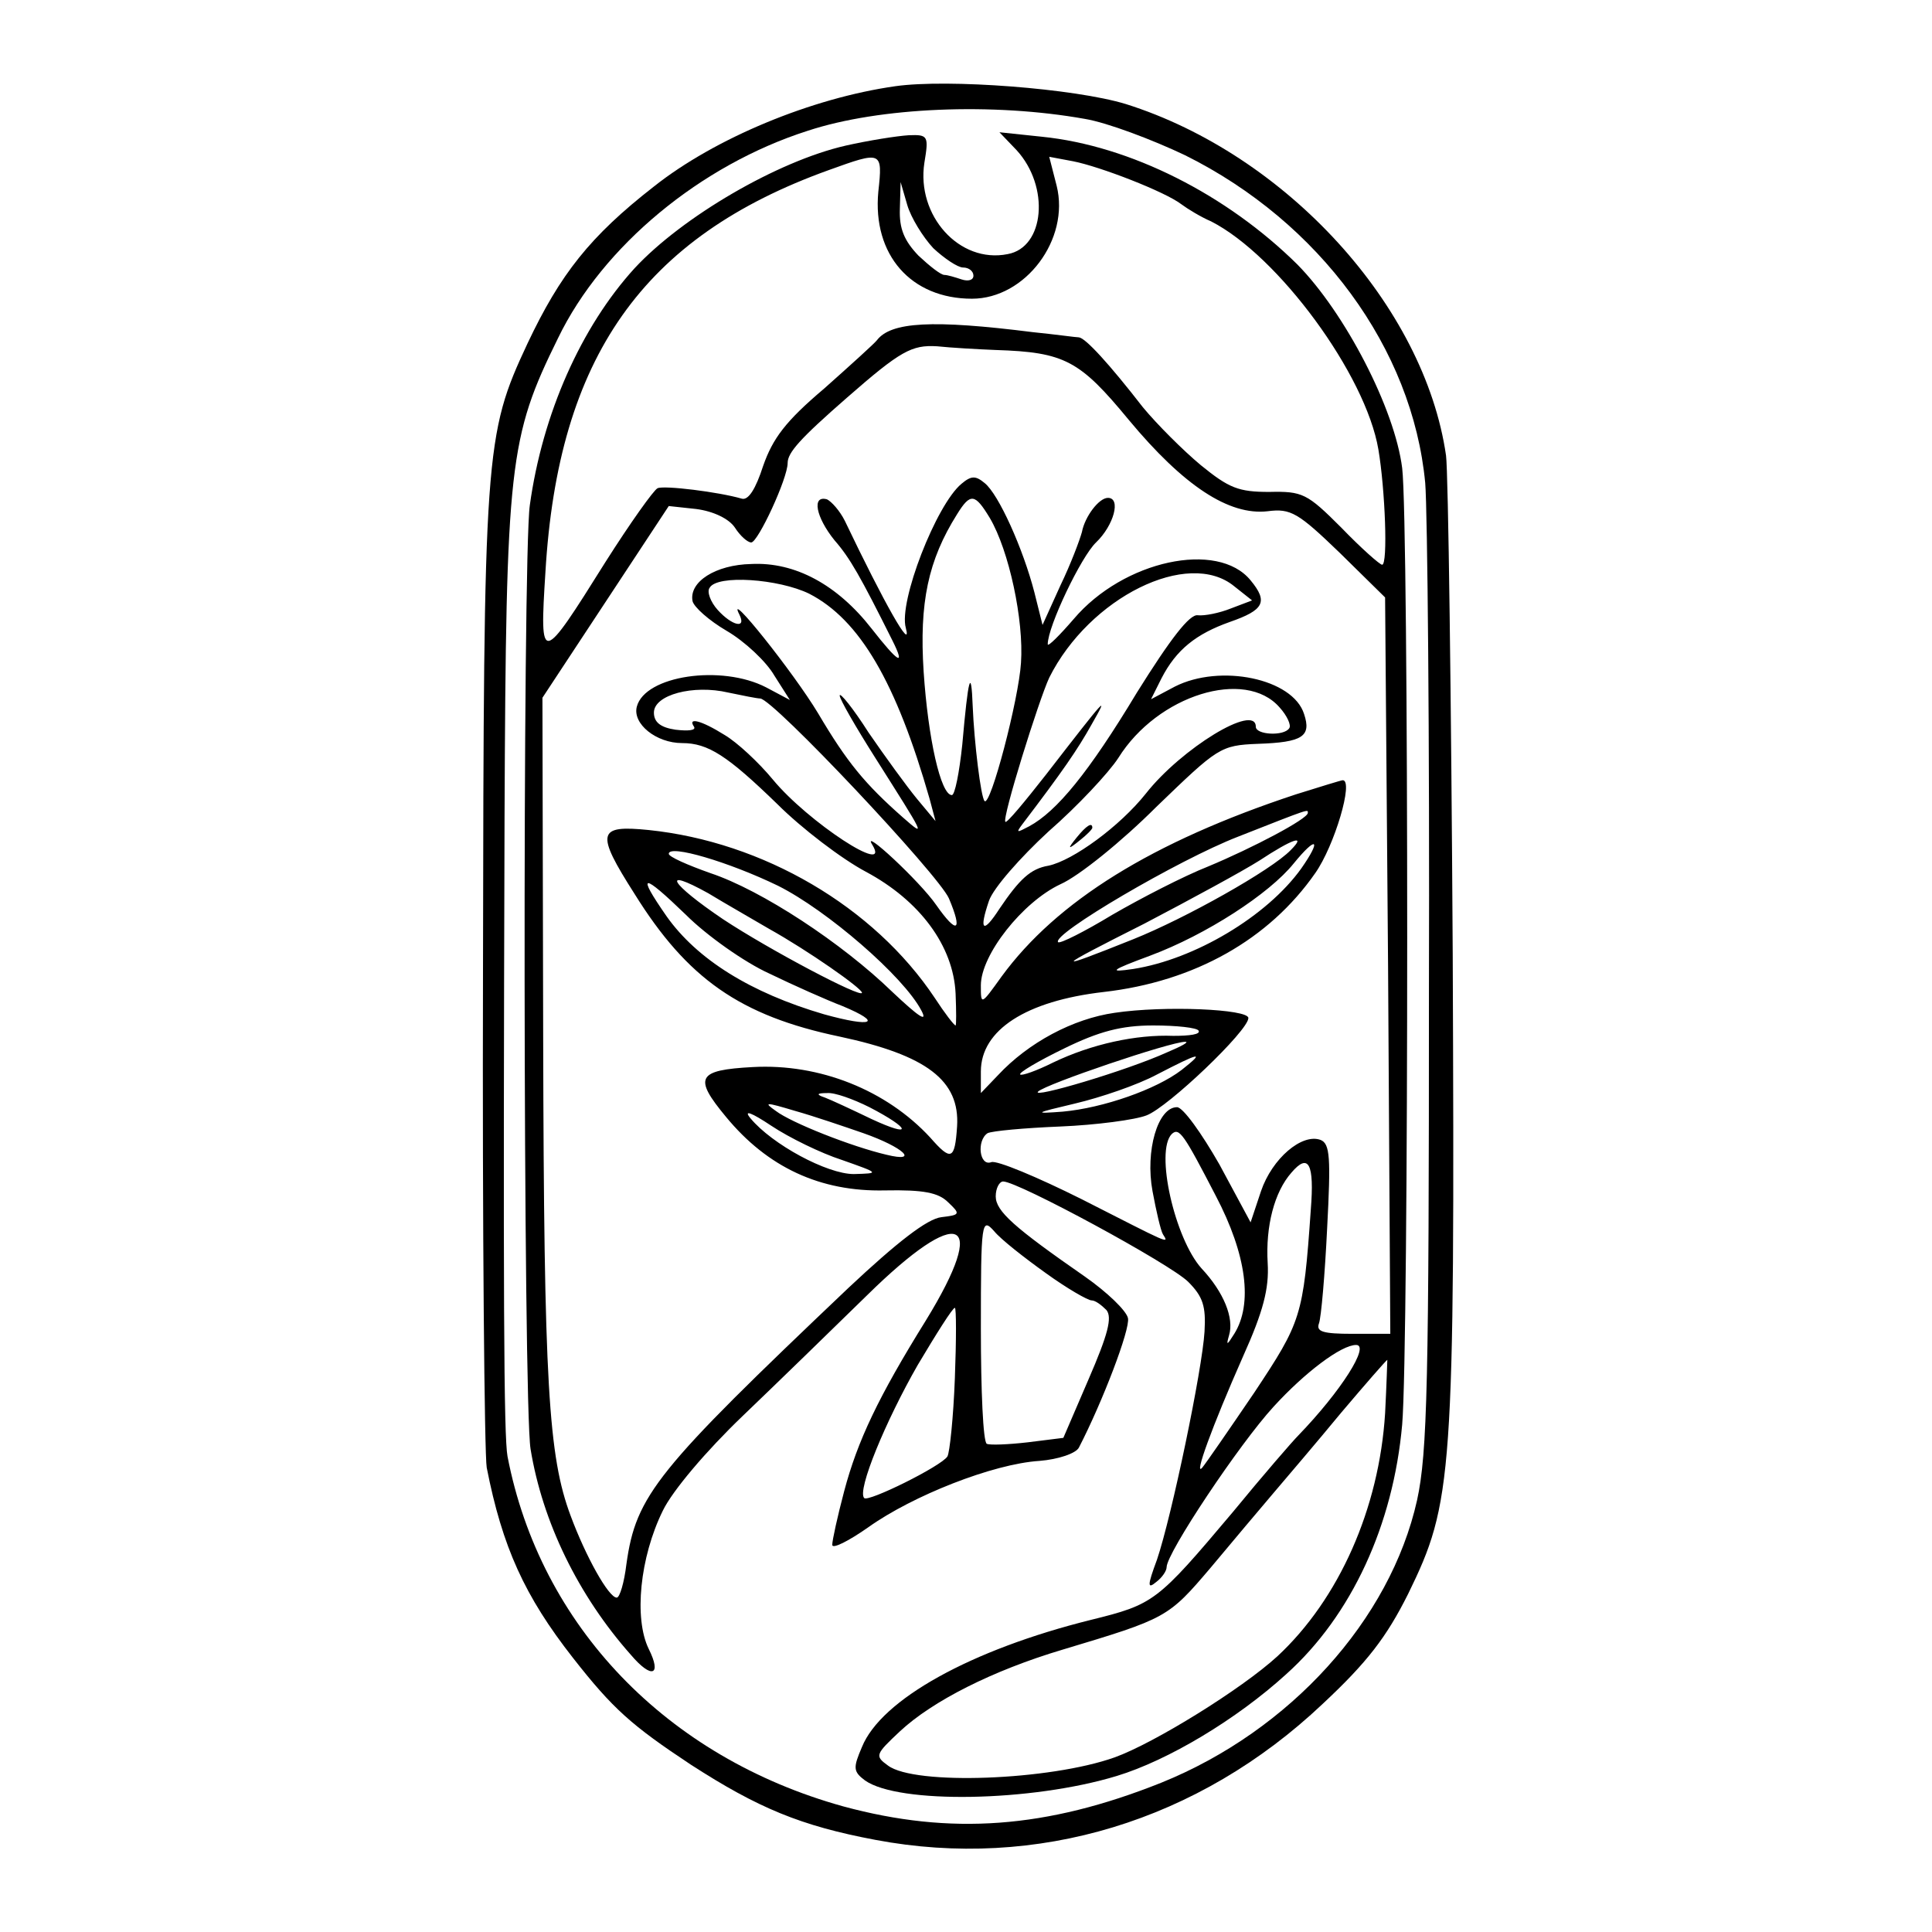
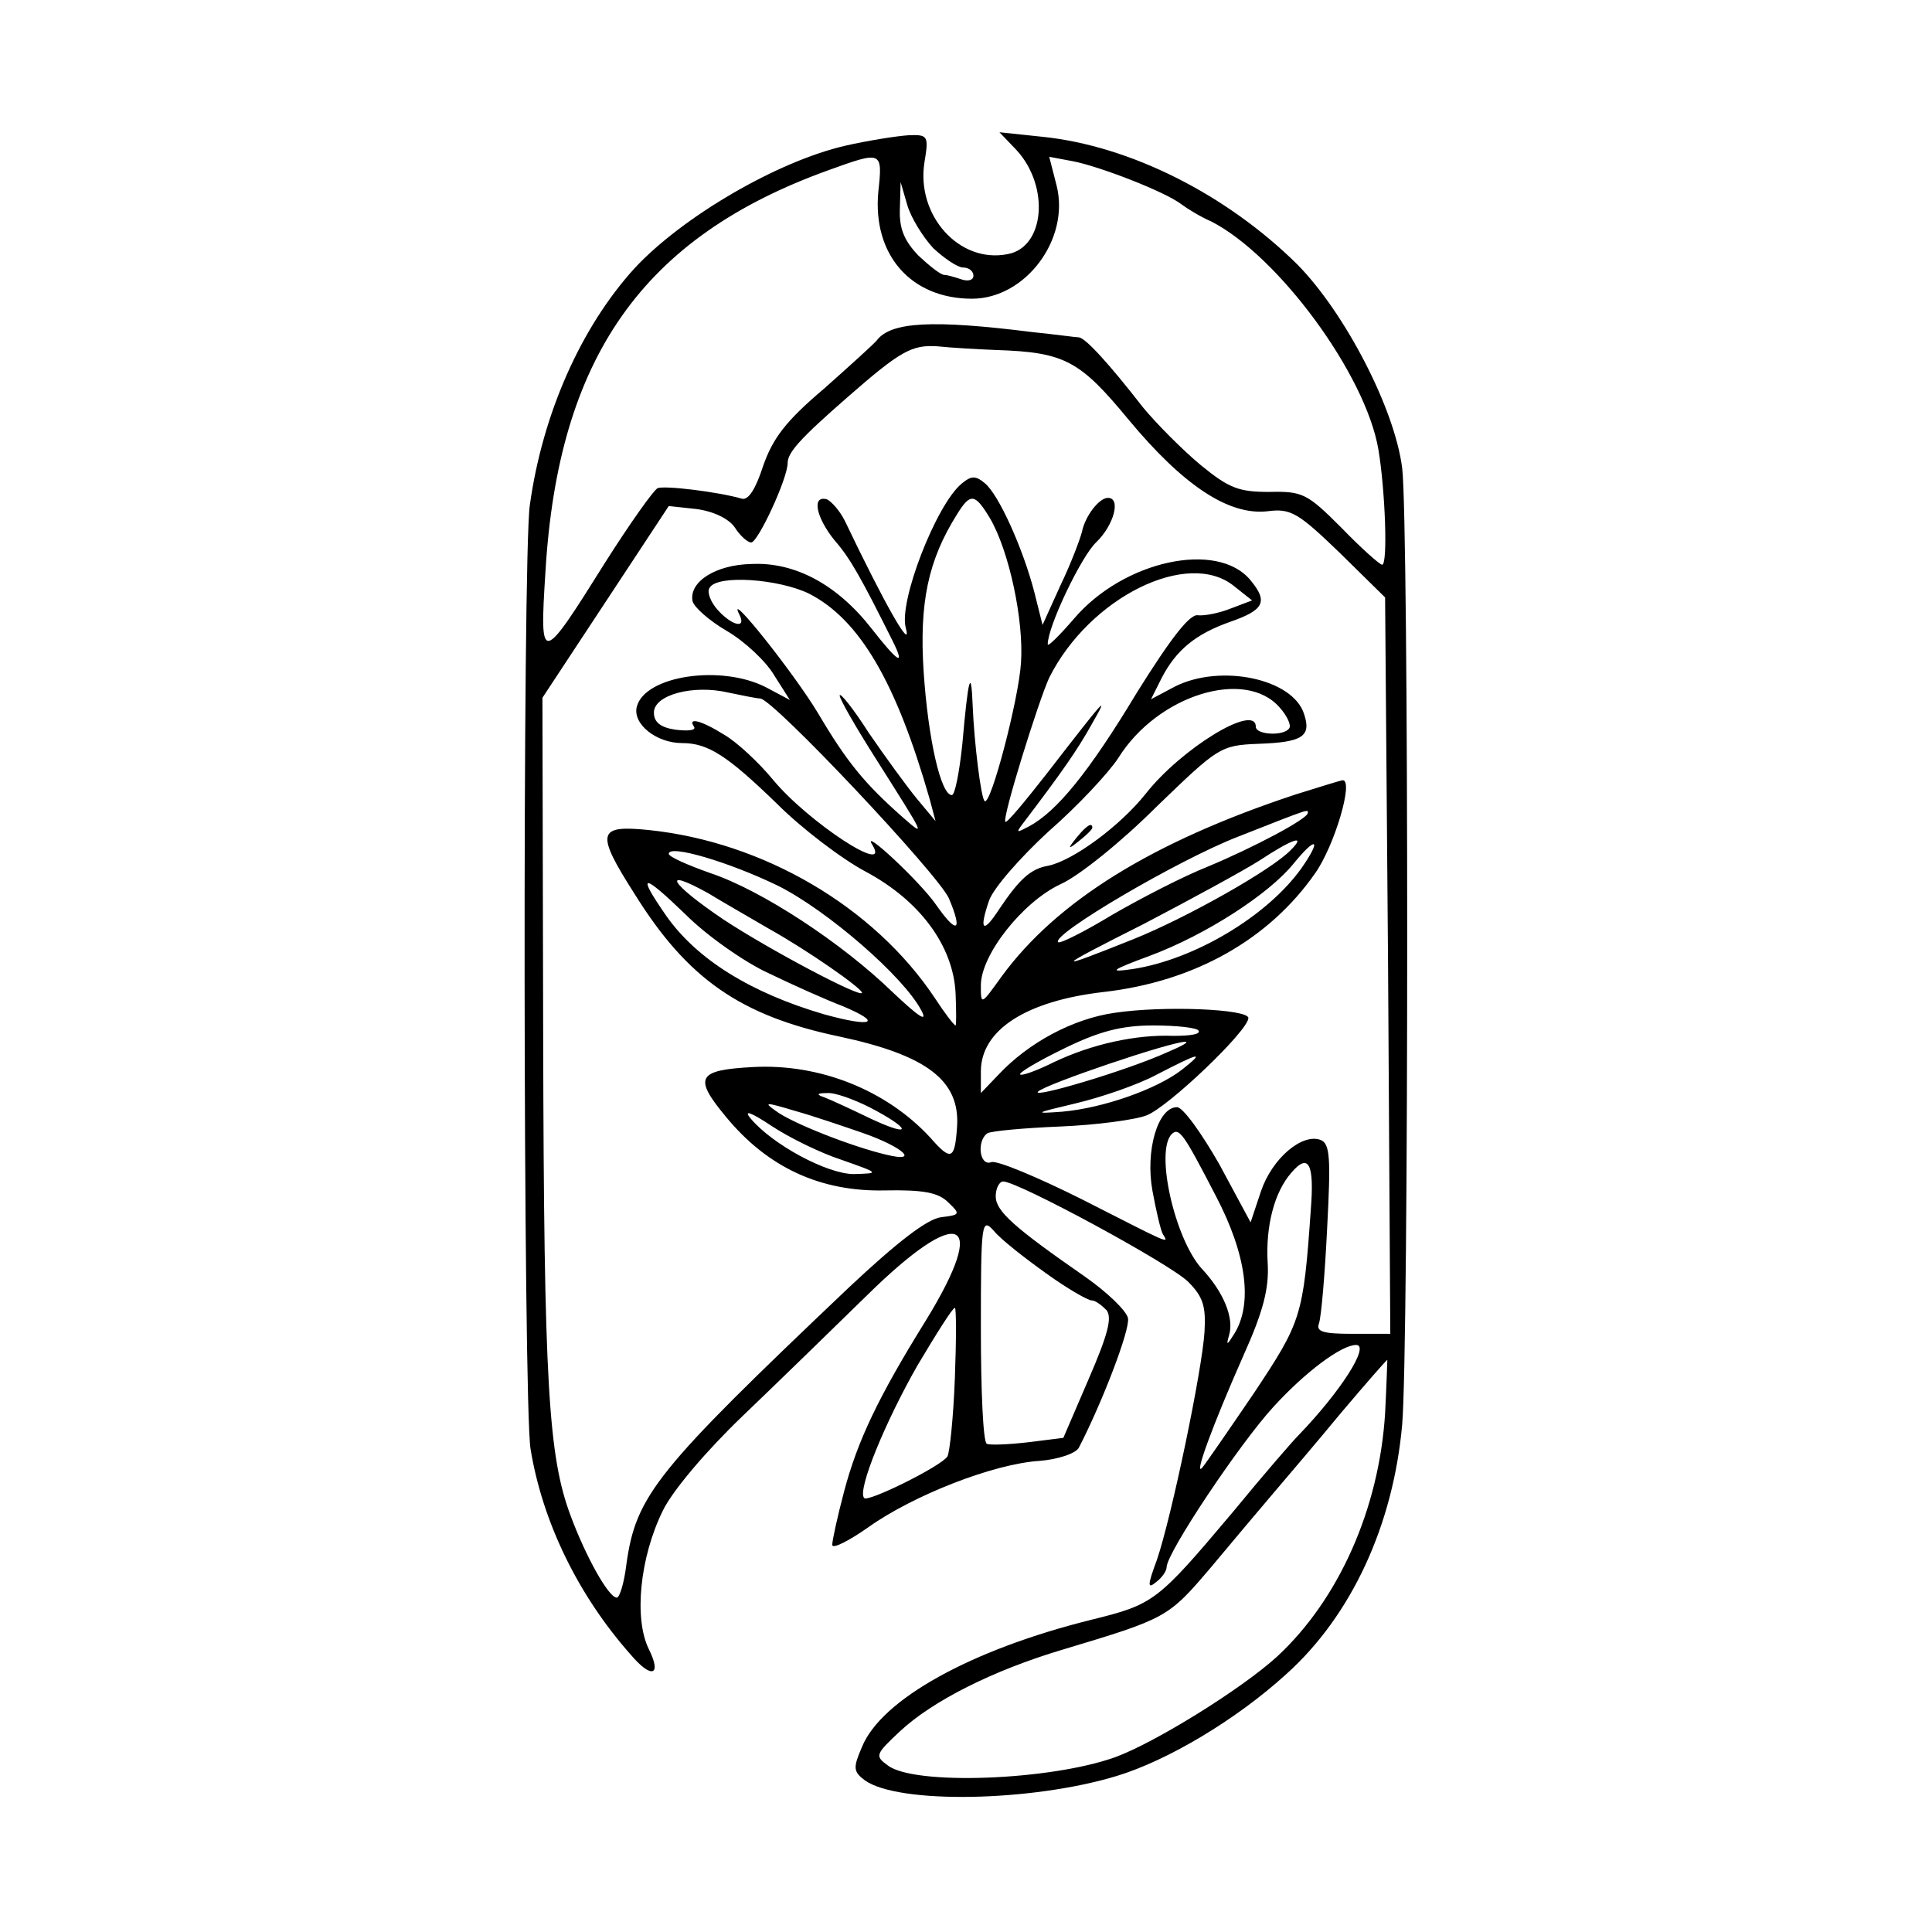
<svg xmlns="http://www.w3.org/2000/svg" version="1.0" width="260pt" height="260pt" viewBox="0 0 260 260" preserveAspectRatio="xMidYMid meet">
  <g transform="translate(0,260) scale(0.1,-0.1)" fill="#000000" stroke="none">
-     <path d="M1205 2484 c-113 -16 -243 -70 -325 -135 -86 -67 -126 -118 -170 -211 -58 -124 -59 -143 -60 -843 -1 -352 2 -653 5 -670 21 -107 51 -173 116 -256 54 -69 79 -91 159 -144 90 -58 147 -82 248 -101 217 -41 435 25 602 183 60 56 86 90 115 148 60 123 63 154 60 862 -2 346 -6 647 -9 670 -29 201 -215 405 -431 473 -69 21 -239 34 -310 24z m255 -44 c30 -5 91 -28 135 -49 181 -90 306 -260 323 -441 3 -36 6 -342 5 -680 0 -530 -2 -625 -16 -689 -36 -161 -171 -310 -344 -380 -155 -62 -284 -71 -428 -32 -238 66 -408 243 -452 471 -5 27 -6 211 -4 861 2 476 6 510 72 644 60 124 192 233 336 279 97 32 250 38 373 16z" />
    <path d="M1138 2404 c-92 -21 -220 -96 -284 -165 -72 -79 -124 -196 -141 -319 -10 -69 -9 -1209 1 -1270 16 -98 64 -197 135 -277 28 -33 42 -28 24 8 -20 41 -12 123 19 186 13 27 59 81 107 127 47 45 122 118 168 163 125 123 165 106 79 -34 -64 -103 -92 -162 -110 -230 -9 -34 -16 -66 -16 -72 0 -6 22 5 49 24 59 42 167 85 230 89 25 2 49 10 53 18 32 62 69 159 66 174 -2 10 -28 35 -58 56 -95 66 -120 88 -120 108 0 11 5 20 10 20 20 0 225 -111 249 -135 20 -20 24 -33 22 -67 -3 -51 -44 -248 -64 -307 -13 -35 -13 -40 -1 -30 8 6 14 15 14 20 0 19 98 166 144 216 42 46 91 83 111 83 19 0 -20 -62 -78 -122 -7 -7 -47 -53 -88 -103 -102 -121 -106 -124 -191 -145 -161 -40 -282 -107 -308 -171 -12 -28 -12 -33 4 -45 45 -32 224 -29 339 6 69 21 161 76 228 137 88 79 144 201 156 336 9 105 9 1214 0 1287 -10 80 -77 209 -141 274 -95 94 -225 160 -344 172 l-57 6 23 -24 c45 -49 38 -131 -12 -140 -65 -13 -123 52 -112 123 6 36 5 38 -21 37 -16 -1 -54 -7 -85 -14z m44 -62 c-8 -85 44 -144 126 -144 72 0 132 80 114 152 l-10 39 32 -6 c36 -7 124 -41 146 -58 8 -6 26 -17 40 -23 90 -46 208 -206 225 -307 9 -53 13 -155 5 -155 -3 0 -28 22 -55 50 -46 46 -52 49 -97 48 -41 0 -54 5 -92 36 -24 20 -59 55 -78 78 -45 58 -77 93 -86 94 -4 0 -32 4 -62 7 -135 17 -191 14 -210 -11 -3 -4 -35 -33 -71 -65 -52 -44 -69 -67 -82 -104 -10 -31 -20 -47 -29 -44 -31 9 -104 18 -113 14 -5 -2 -37 -47 -70 -99 -87 -139 -89 -140 -81 -14 17 289 131 451 381 541 72 26 73 26 67 -29z m74 -76 c15 -14 33 -26 40 -26 8 0 14 -5 14 -11 0 -6 -7 -8 -16 -5 -9 3 -19 6 -23 6 -5 0 -20 12 -35 26 -19 20 -26 36 -25 63 l1 36 9 -31 c5 -17 21 -43 35 -58z m84 -137 c93 -3 113 -14 179 -94 74 -89 135 -129 187 -123 31 4 41 -2 97 -56 l61 -60 4 -496 3 -495 -51 0 c-40 0 -49 3 -45 14 3 8 8 66 11 128 5 95 4 114 -9 119 -25 9 -65 -25 -80 -69 l-14 -42 -42 78 c-24 42 -49 77 -57 77 -26 0 -43 -59 -33 -113 5 -27 11 -53 14 -58 9 -14 9 -13 -109 47 -60 30 -115 53 -122 50 -16 -6 -20 29 -5 39 6 3 49 7 98 9 48 2 101 9 116 15 29 11 137 114 137 131 0 12 -113 17 -180 7 -56 -8 -116 -40 -157 -84 l-23 -24 0 29 c0 56 61 95 165 107 123 14 223 71 285 160 26 37 52 125 37 125 -2 0 -31 -9 -63 -19 -194 -64 -322 -144 -396 -245 -28 -39 -28 -39 -28 -12 0 41 56 112 107 136 25 11 83 58 129 104 83 80 86 83 137 85 60 2 72 10 62 40 -15 48 -113 68 -174 37 l-32 -17 14 28 c20 39 47 60 92 76 46 16 52 27 28 56 -44 54 -171 27 -238 -52 -19 -22 -35 -38 -35 -34 0 24 45 118 65 137 24 23 34 60 16 60 -12 0 -31 -25 -35 -46 -3 -11 -15 -43 -29 -72 l-24 -53 -11 44 c-15 58 -48 132 -67 147 -12 10 -18 10 -31 -1 -34 -28 -85 -159 -75 -194 9 -34 -29 33 -82 144 -7 14 -18 26 -24 29 -21 6 -15 -24 10 -55 21 -24 35 -49 78 -135 18 -36 8 -30 -28 16 -46 59 -103 90 -162 87 -48 -1 -84 -24 -79 -50 2 -8 22 -26 46 -40 24 -14 53 -41 64 -60 l21 -33 -32 17 c-60 31 -163 16 -174 -26 -6 -23 26 -49 61 -49 35 0 61 -17 128 -82 33 -33 87 -74 119 -91 73 -39 118 -100 121 -164 1 -24 1 -43 0 -43 -2 0 -15 17 -28 37 -82 123 -231 210 -385 226 -69 7 -72 -3 -19 -86 71 -114 142 -164 276 -192 117 -25 162 -59 158 -121 -3 -45 -8 -47 -36 -15 -59 64 -149 100 -239 95 -75 -4 -80 -14 -36 -67 56 -68 127 -101 214 -99 52 1 72 -3 85 -16 17 -16 16 -17 -9 -20 -19 -2 -60 -34 -125 -95 -259 -246 -286 -279 -299 -372 -3 -25 -9 -45 -13 -45 -11 0 -42 56 -62 110 -30 80 -36 178 -37 643 l-1 458 85 129 85 129 37 -4 c23 -3 44 -13 52 -25 7 -11 17 -20 22 -20 9 0 49 86 49 107 0 14 17 33 80 88 72 63 87 71 121 69 19 -2 54 -4 79 -5z m-8 -226 c26 -44 46 -138 42 -195 -3 -49 -41 -194 -49 -186 -5 5 -14 79 -16 128 -2 53 -6 39 -14 -52 -4 -38 -10 -68 -14 -68 -15 0 -32 76 -38 166 -6 93 6 150 45 212 18 29 24 28 44 -5z m329 -92 l24 -19 -29 -11 c-15 -6 -35 -10 -44 -9 -11 2 -37 -32 -82 -104 -65 -108 -108 -160 -145 -180 -17 -9 -18 -9 -9 3 54 71 74 100 93 134 24 42 21 39 -61 -67 -29 -37 -53 -66 -55 -64 -5 4 45 164 59 194 54 108 187 174 249 123z m-572 -10 c68 -35 117 -119 162 -276 l8 -30 -25 30 c-14 17 -43 57 -65 89 -21 33 -39 55 -39 50 0 -5 22 -43 48 -84 67 -106 69 -108 37 -80 -51 45 -75 74 -114 140 -33 55 -125 170 -106 133 10 -20 -10 -15 -29 6 -10 11 -15 25 -11 30 10 18 93 12 134 -8z m-66 -141 c17 0 240 -237 254 -269 19 -45 11 -49 -17 -9 -22 32 -102 106 -86 81 26 -43 -87 31 -134 88 -19 23 -48 50 -65 60 -32 20 -50 24 -41 11 3 -5 -8 -6 -25 -4 -20 3 -29 10 -29 23 0 24 53 38 100 27 19 -4 39 -8 43 -8z m699 -12 c10 -11 16 -24 13 -28 -7 -11 -45 -9 -45 2 0 32 -100 -29 -148 -90 -35 -44 -98 -90 -131 -97 -24 -4 -39 -18 -66 -58 -22 -34 -28 -30 -14 11 6 17 42 58 80 93 39 34 81 79 94 99 53 85 171 121 217 68z m38 -142 c0 -8 -74 -47 -134 -72 -33 -13 -91 -43 -129 -65 -38 -23 -70 -39 -73 -37 -10 10 162 111 242 142 99 39 94 37 94 32z m-23 -50 c-26 -27 -142 -92 -212 -120 -110 -44 -108 -41 15 21 63 33 133 71 155 85 44 29 64 36 42 14z m14 -25 c-46 -64 -143 -122 -226 -135 -34 -5 -31 -2 23 18 75 28 160 83 193 124 31 38 38 33 10 -7z m-704 -23 c66 -33 169 -122 193 -168 9 -17 -4 -8 -39 25 -68 66 -176 137 -245 160 -31 11 -56 22 -56 26 0 13 81 -11 147 -43z m-12 -118 c33 -16 78 -36 99 -44 55 -23 40 -29 -25 -11 -99 29 -171 74 -212 132 -41 59 -33 59 26 2 28 -28 79 -64 112 -79z m0 60 c52 -29 125 -80 125 -86 0 -8 -125 58 -187 99 -71 48 -85 71 -20 35 23 -14 60 -35 82 -48z m578 -137 c3 -5 -12 -7 -34 -7 -50 2 -110 -11 -162 -36 -22 -11 -42 -18 -44 -16 -3 2 24 18 59 35 47 23 77 31 120 31 31 0 59 -3 61 -7z m-42 -29 c-55 -25 -184 -63 -174 -53 10 10 178 67 198 67 6 0 -5 -6 -24 -14z m19 -24 c-34 -26 -105 -51 -160 -56 -40 -3 -38 -2 17 11 34 8 84 25 110 39 58 30 66 32 33 6z m-420 -50 c56 -29 59 -42 3 -16 -27 13 -55 26 -63 29 -12 4 -11 6 3 6 10 1 35 -8 57 -19z m-8 -35 c54 -19 76 -40 31 -29 -47 11 -128 43 -149 59 -17 12 -14 12 26 0 25 -7 66 -21 92 -30z m-29 -36 c51 -18 51 -18 16 -19 -36 0 -110 40 -139 75 -10 12 1 8 28 -10 24 -16 67 -37 95 -46z m503 -48 c42 -80 50 -146 25 -186 -10 -16 -11 -16 -7 -2 7 23 -7 58 -37 90 -36 40 -63 158 -40 181 10 9 16 0 59 -83z m128 -19 c-10 -144 -13 -151 -76 -246 -34 -50 -65 -95 -70 -101 -12 -14 13 55 55 150 27 60 35 91 33 125 -3 50 9 96 32 122 23 27 31 12 26 -50z m-357 -85 c29 -21 57 -37 62 -37 5 0 13 -6 20 -13 8 -10 2 -33 -24 -93 l-34 -79 -48 -6 c-26 -3 -51 -4 -55 -2 -5 2 -8 72 -8 155 0 145 1 150 18 131 9 -11 41 -36 69 -56z m-122 -142 c-2 -53 -7 -100 -10 -105 -8 -13 -107 -62 -112 -56 -10 10 29 104 72 179 25 42 47 77 50 77 2 0 2 -43 0 -95z m579 -47 c-8 -128 -62 -250 -145 -327 -48 -44 -166 -117 -219 -136 -87 -31 -269 -38 -305 -11 -18 13 -17 15 16 46 44 41 125 82 219 110 140 42 142 43 199 110 30 36 68 81 85 101 17 20 58 68 91 108 33 39 61 71 62 71 0 0 -1 -33 -3 -72z" />
-     <path d="M1449 1473 c-13 -16 -12 -17 4 -4 9 7 17 15 17 17 0 8 -8 3 -21 -13z" />
+     <path d="M1449 1473 c-13 -16 -12 -17 4 -4 9 7 17 15 17 17 0 8 -8 3 -21 -13" />
  </g>
</svg>